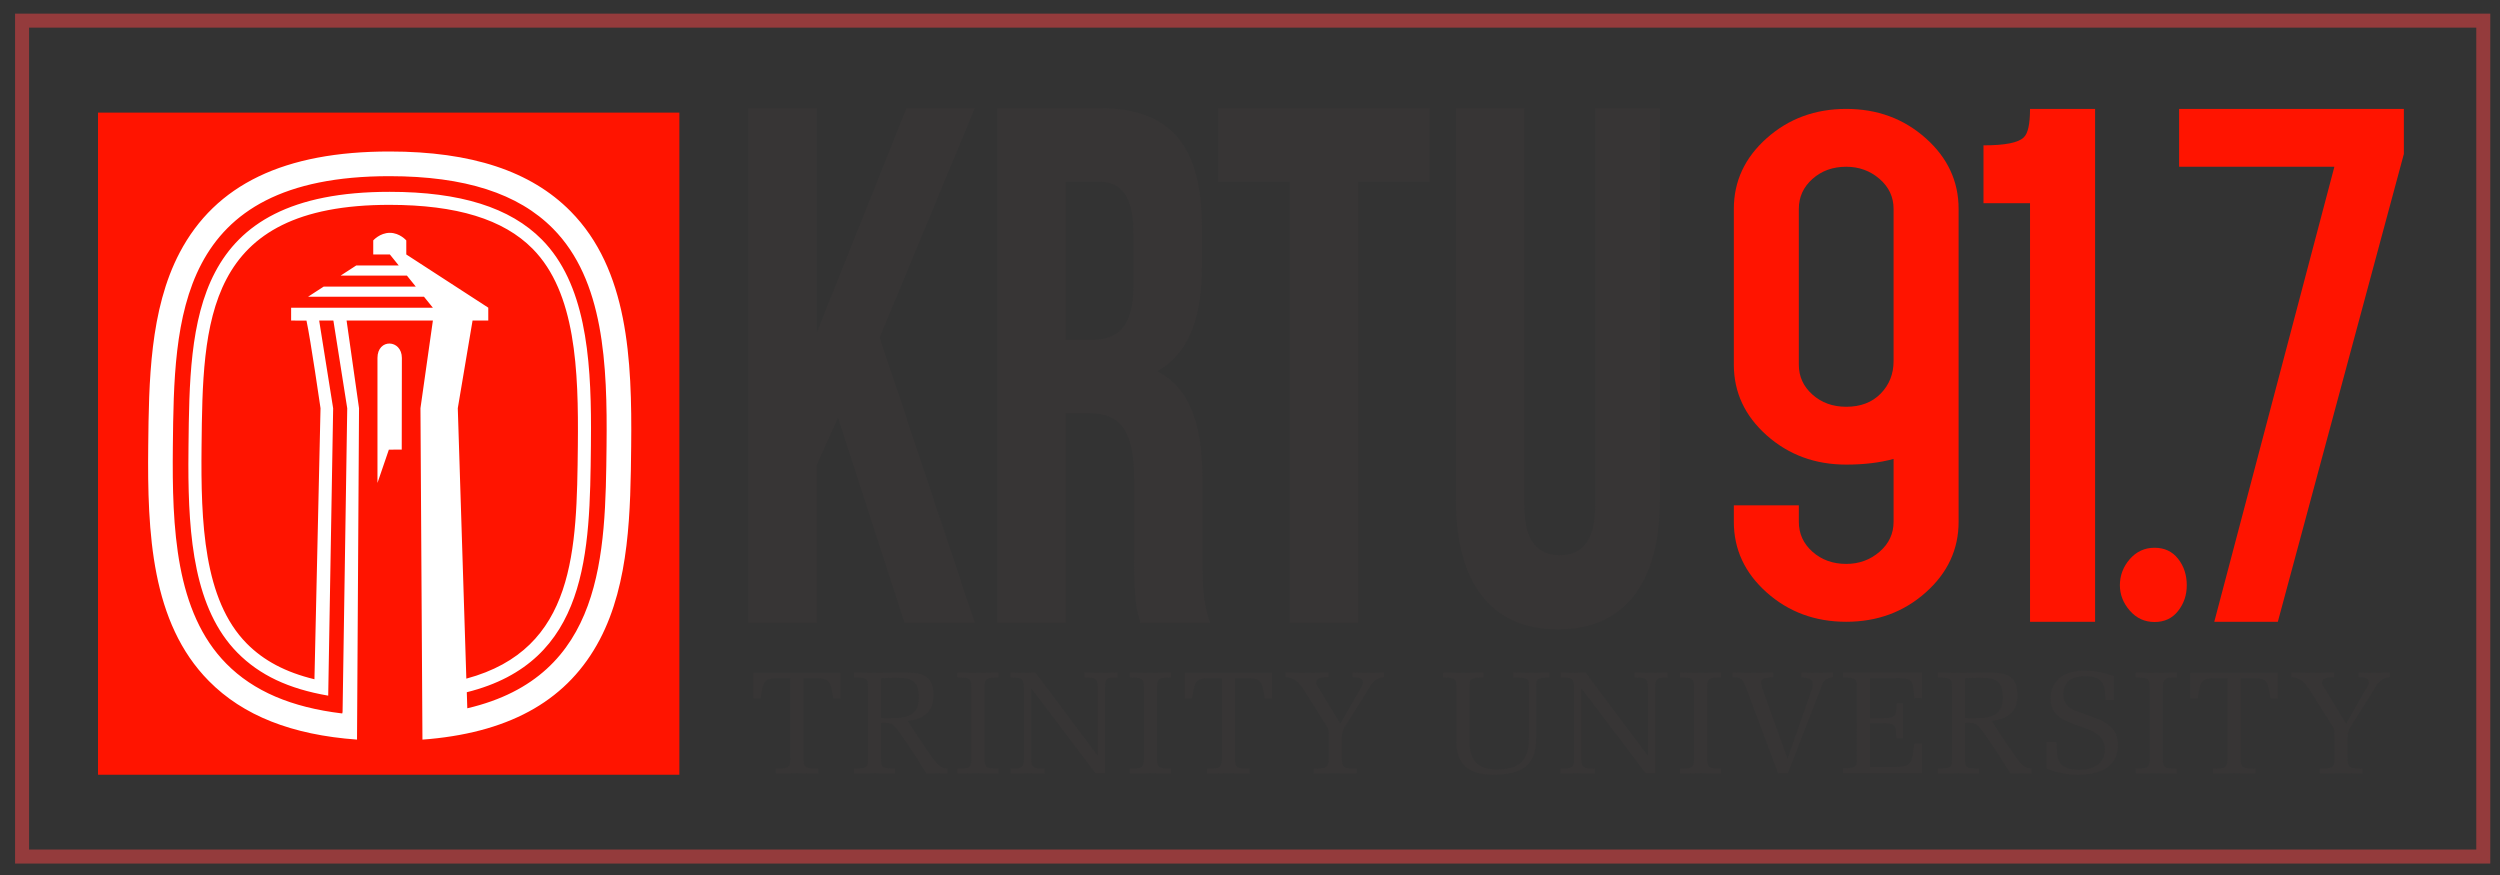
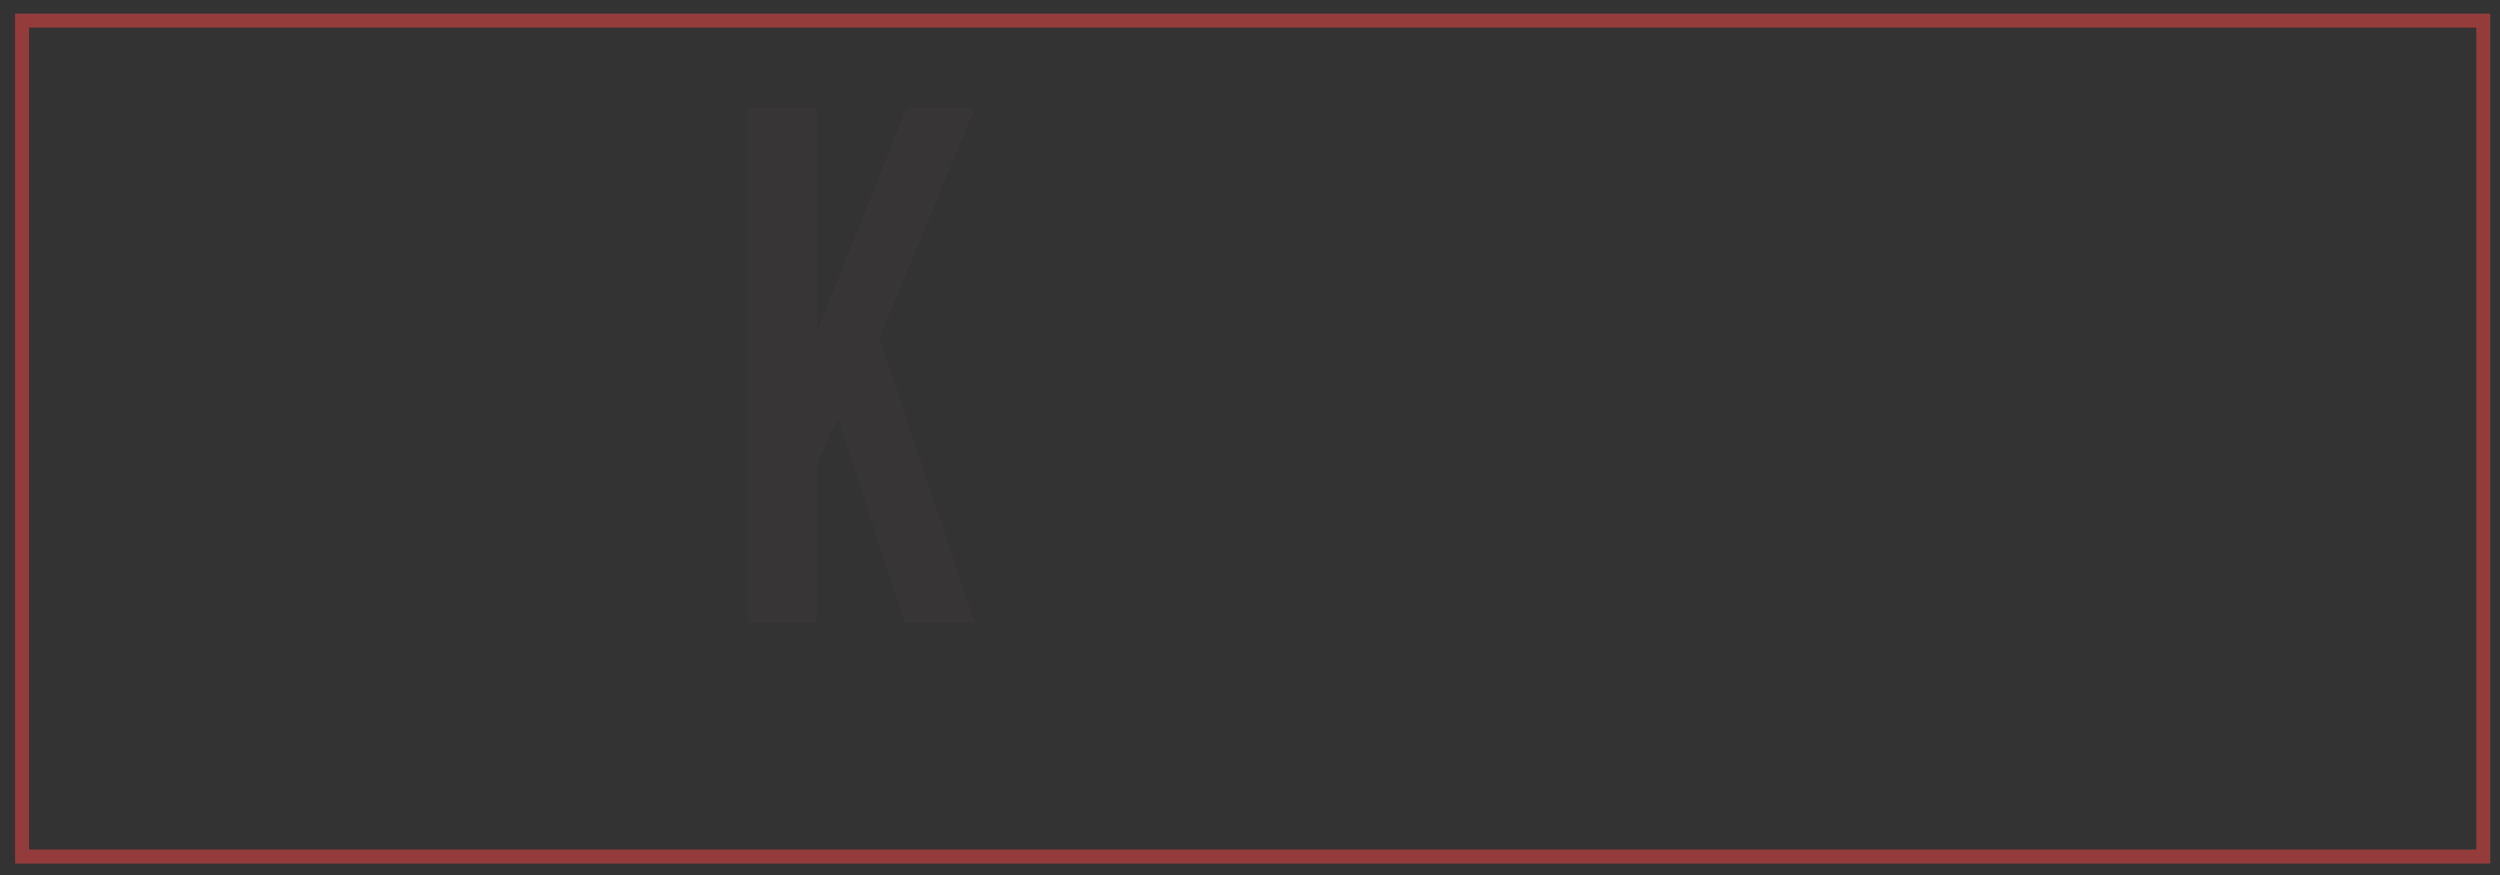
<svg xmlns="http://www.w3.org/2000/svg" viewBox="0 0 237.999 83.299" height="83.299" width="237.999" xml:space="preserve" id="svg2">
  <rect x="0" y="0" width="237.999" height="83.299" fill="#333333" stroke="none" />
  <defs id="defs6">
    <clipPath id="clipPath18" clipPathUnits="userSpaceOnUse">
      <path id="path16" d="M 0,62.475 H 178.499 V 0 H 0 Z" />
    </clipPath>
    <clipPath id="clipPath32" clipPathUnits="userSpaceOnUse">
-       <path id="path30" d="M 0,62.475 H 178.499 V 0 H 0 Z" />
-     </clipPath>
+       </clipPath>
  </defs>
  <g transform="matrix(1.333,0,0,-1.333,0,83.299)" id="g10">
    <g id="g12">
      <g clip-path="url(#clipPath18)" id="g14">
        <path id="path20" style="fill:none;stroke:#943b3c;stroke-width:1;stroke-linecap:butt;stroke-linejoin:miter;stroke-miterlimit:10;stroke-dasharray:none;stroke-opacity:1" d="M 177.35,1.317 H 1.576 V 61.016 H 177.35 Z" />
      </g>
    </g>
    <g transform="translate(59.848,32.661)" id="g22">
      <path id="path24" style="fill:#373535;fill-opacity:1;fill-rule:nonzero;stroke:none" d="m 0,0 -1.51,-3.36 v -11.288 h -4.886 v 36.75 H -1.51 V 6.089 L 4.886,22.102 H 9.771 L 2.976,5.722 9.771,-14.648 h -5.02 z" />
    </g>
    <g id="g26">
      <g clip-path="url(#clipPath32)" id="g28">
        <g transform="translate(76.11,49.513)" id="g34">
          <path id="path36" style="fill:#373535;fill-opacity:1;fill-rule:nonzero;stroke:none" d="m 0,0 v -11.288 h 1.91 c 1.821,0 2.931,0.946 2.931,3.885 V -3.78 C 4.841,-1.155 4.086,0 2.355,0 Z m 5.33,-31.5 c -0.267,0.945 -0.445,1.523 -0.445,4.516 v 5.774 c 0,3.413 -0.977,4.673 -3.197,4.673 H 0 V -31.5 H -4.886 V 5.25 h 7.373 c 5.063,0 7.24,-2.783 7.24,-8.452 V -6.09 c 0,-3.78 -1.022,-6.247 -3.199,-7.455 2.443,-1.208 3.243,-3.99 3.243,-7.823 v -5.67 c 0,-1.784 0.045,-3.097 0.533,-4.462 z" />
        </g>
        <g transform="translate(87.002,54.763)" id="g38">
-           <path id="path40" style="fill:#373535;fill-opacity:1;fill-rule:nonzero;stroke:none" d="M 0,0 H 15.101 V -5.25 H 9.993 v -31.5 H 5.107 v 31.5 H 0 Z" />
-         </g>
+           </g>
        <g transform="translate(108.862,54.763)" id="g42">
          <path id="path44" style="fill:#373535;fill-opacity:1;fill-rule:nonzero;stroke:none" d="m 0,0 v -28.35 c 0,-2.625 0.977,-3.569 2.531,-3.569 1.555,0 2.533,0.944 2.533,3.569 V 0 h 4.618 v -27.982 c 0,-5.88 -2.487,-9.24 -7.284,-9.24 -4.796,0 -7.284,3.36 -7.284,9.24 l 0,27.982 z" />
        </g>
        <g transform="translate(60.033,12.609)" id="g46">
-           <path id="path48" style="fill:#373535;fill-opacity:1;fill-rule:nonzero;stroke:none" d="m 0,0 h -0.519 c -0.064,0.395 -0.122,0.692 -0.178,0.89 -0.055,0.197 -0.15,0.337 -0.286,0.421 -0.134,0.083 -0.331,0.125 -0.587,0.125 h -1.081 v -5.741 c 0,-0.173 0.014,-0.307 0.041,-0.401 0.028,-0.093 0.082,-0.162 0.161,-0.207 0.08,-0.044 0.187,-0.073 0.322,-0.084 0.136,-0.011 0.311,-0.015 0.525,-0.015 v -0.353 c -0.27,0.007 -0.529,0.009 -0.779,0.009 -0.249,0 -0.496,0.003 -0.739,0.01 -0.242,-0.007 -0.488,-0.01 -0.737,-0.01 -0.25,0 -0.51,-0.002 -0.781,-0.009 v 0.353 c 0.215,0 0.39,0.004 0.526,0.015 0.135,0.011 0.24,0.04 0.316,0.084 0.077,0.045 0.131,0.114 0.161,0.207 0.031,0.094 0.048,0.228 0.048,0.401 V 1.436 H -4.658 C -4.915,1.436 -5.113,1.395 -5.252,1.315 -5.39,1.236 -5.487,1.095 -5.543,0.895 -5.598,0.694 -5.656,0.395 -5.719,0 H -6.24 V 1.831 H 0 Z" />
+           <path id="path48" style="fill:#373535;fill-opacity:1;fill-rule:nonzero;stroke:none" d="m 0,0 h -0.519 c -0.064,0.395 -0.122,0.692 -0.178,0.89 -0.055,0.197 -0.15,0.337 -0.286,0.421 -0.134,0.083 -0.331,0.125 -0.587,0.125 h -1.081 v -5.741 c 0,-0.173 0.014,-0.307 0.041,-0.401 0.028,-0.093 0.082,-0.162 0.161,-0.207 0.08,-0.044 0.187,-0.073 0.322,-0.084 0.136,-0.011 0.311,-0.015 0.525,-0.015 v -0.353 c -0.27,0.007 -0.529,0.009 -0.779,0.009 -0.249,0 -0.496,0.003 -0.739,0.01 -0.242,-0.007 -0.488,-0.01 -0.737,-0.01 -0.25,0 -0.51,-0.002 -0.781,-0.009 v 0.353 c 0.215,0 0.39,0.004 0.526,0.015 0.135,0.011 0.24,0.04 0.316,0.084 0.077,0.045 0.131,0.114 0.161,0.207 0.031,0.094 0.048,0.228 0.048,0.401 V 1.436 H -4.658 C -4.915,1.436 -5.113,1.395 -5.252,1.315 -5.39,1.236 -5.487,1.095 -5.543,0.895 -5.598,0.694 -5.656,0.395 -5.719,0 H -6.24 V 1.831 H 0 " />
        </g>
        <g transform="translate(62.924,11.216)" id="g50">
          <path id="path52" style="fill:#373535;fill-opacity:1;fill-rule:nonzero;stroke:none" d="m 0,0 c 0.083,-0.014 0.167,-0.02 0.249,-0.02 h 0.25 c 0.285,0 0.559,0.009 0.822,0.03 0.264,0.022 0.497,0.078 0.702,0.172 0.204,0.093 0.367,0.239 0.488,0.437 0.123,0.198 0.183,0.476 0.183,0.837 0,0.284 -0.03,0.518 -0.088,0.703 C 2.546,2.342 2.456,2.485 2.335,2.589 2.214,2.695 2.057,2.767 1.867,2.808 1.676,2.849 1.446,2.871 1.176,2.871 0.975,2.871 0.778,2.867 0.588,2.86 0.397,2.853 0.201,2.847 0,2.839 Z m 0,-2.912 c 0,-0.138 0.005,-0.254 0.016,-0.349 0.01,-0.093 0.047,-0.165 0.109,-0.218 0.062,-0.051 0.161,-0.088 0.296,-0.109 0.136,-0.02 0.328,-0.031 0.578,-0.031 v -0.353 c -0.244,0.007 -0.487,0.009 -0.734,0.009 -0.245,0 -0.49,0.003 -0.733,0.01 -0.242,-0.007 -0.487,-0.01 -0.733,-0.01 -0.246,0 -0.49,-0.002 -0.734,-0.009 v 0.353 c 0.251,0 0.443,0.011 0.579,0.031 0.135,0.021 0.232,0.058 0.296,0.109 0.061,0.053 0.099,0.125 0.109,0.218 0.011,0.095 0.016,0.211 0.016,0.349 v 5.095 c 0,0.139 -0.005,0.256 -0.016,0.349 -0.01,0.094 -0.048,0.166 -0.109,0.218 -0.064,0.052 -0.161,0.089 -0.296,0.11 -0.136,0.02 -0.328,0.03 -0.579,0.03 v 0.355 c 0.244,-0.006 0.488,-0.012 0.734,-0.012 0.246,0 0.491,-0.003 0.733,-0.009 0.055,0 0.166,10e-4 0.333,0.005 0.166,0.004 0.35,0.004 0.551,0.004 0.201,0 0.401,0.003 0.598,0.006 0.198,0.005 0.359,0.006 0.484,0.006 0.326,0 0.626,-0.012 0.899,-0.036 C 2.671,3.184 2.909,3.118 3.109,3.011 3.311,2.902 3.467,2.74 3.578,2.521 3.688,2.304 3.744,2.003 3.744,1.623 3.744,1.316 3.701,1.057 3.614,0.843 3.526,0.627 3.404,0.448 3.245,0.301 3.085,0.156 2.893,0.042 2.669,-0.042 2.443,-0.125 2.188,-0.181 1.904,-0.207 c 0.048,-0.083 0.123,-0.2 0.224,-0.349 0.099,-0.15 0.209,-0.316 0.327,-0.5 0.118,-0.184 0.242,-0.372 0.375,-0.566 0.13,-0.194 0.255,-0.377 0.373,-0.551 0.118,-0.174 0.226,-0.33 0.323,-0.468 0.097,-0.139 0.17,-0.24 0.218,-0.302 0.069,-0.091 0.135,-0.173 0.198,-0.249 0.063,-0.077 0.13,-0.145 0.203,-0.204 0.072,-0.058 0.157,-0.109 0.254,-0.151 0.097,-0.041 0.215,-0.065 0.354,-0.072 v -0.353 c -0.125,0.007 -0.25,0.009 -0.374,0.009 -0.125,0 -0.25,0.003 -0.374,0.01 C 3.879,-3.96 3.753,-3.963 3.624,-3.963 3.496,-3.963 3.371,-3.965 3.245,-3.972 3.127,-3.787 2.992,-3.57 2.84,-3.328 2.686,-3.085 2.527,-2.836 2.361,-2.579 2.195,-2.324 2.028,-2.07 1.862,-1.82 1.695,-1.571 1.54,-1.346 1.394,-1.144 1.249,-0.944 1.12,-0.779 1.009,-0.65 0.898,-0.522 0.815,-0.447 0.759,-0.425 0.635,-0.384 0.51,-0.363 0.385,-0.359 0.261,-0.355 0.132,-0.354 0,-0.354 Z" />
        </g>
        <g transform="translate(69.373,13.399)" id="g54">
          <path id="path56" style="fill:#373535;fill-opacity:1;fill-rule:nonzero;stroke:none" d="M 0,0 C 0,0.166 -0.015,0.299 -0.041,0.396 -0.07,0.493 -0.12,0.563 -0.193,0.608 -0.266,0.654 -0.368,0.683 -0.499,0.691 -0.631,0.702 -0.797,0.707 -0.999,0.707 V 1.062 C -0.757,1.056 -0.511,1.05 -0.266,1.05 -0.02,1.05 0.225,1.047 0.468,1.041 0.71,1.047 0.955,1.05 1.2,1.05 c 0.247,0 0.491,0.006 0.734,0.012 V 0.707 C 1.74,0.707 1.579,0.702 1.45,0.691 1.322,0.683 1.22,0.654 1.144,0.608 1.067,0.563 1.014,0.495 0.983,0.401 0.951,0.307 0.936,0.174 0.936,0 v -5.095 c 0,-0.166 0.014,-0.299 0.041,-0.396 0.028,-0.097 0.078,-0.167 0.152,-0.212 0.071,-0.044 0.174,-0.073 0.306,-0.084 0.131,-0.011 0.297,-0.015 0.499,-0.015 v -0.353 c -0.243,0.007 -0.487,0.009 -0.734,0.009 -0.245,0 -0.49,0.003 -0.732,0.01 -0.243,-0.007 -0.488,-0.01 -0.734,-0.01 -0.245,0 -0.491,-0.002 -0.733,-0.009 v 0.353 c 0.202,0 0.368,0.004 0.5,0.015 0.131,0.011 0.233,0.04 0.306,0.084 0.073,0.045 0.123,0.115 0.152,0.212 C -0.015,-5.394 0,-5.261 0,-5.095 Z" />
        </g>
        <g transform="translate(73.126,13.399)" id="g58">
          <path id="path60" style="fill:#373535;fill-opacity:1;fill-rule:nonzero;stroke:none" d="M 0,0 C 0,0.166 -0.016,0.299 -0.047,0.396 -0.079,0.493 -0.13,0.563 -0.203,0.608 -0.275,0.654 -0.373,0.683 -0.494,0.691 -0.615,0.702 -0.77,0.707 -0.956,0.707 v 0.355 c 0.152,-0.006 0.301,-0.012 0.447,-0.012 0.145,0 0.294,-0.003 0.446,-0.009 0.147,0.006 0.294,0.009 0.443,0.009 0.148,0 0.296,0.006 0.441,0.012 L 5.273,-4.886 V 0 C 5.273,0.166 5.259,0.297 5.232,0.391 5.203,0.485 5.153,0.555 5.08,0.604 5.007,0.652 4.91,0.683 4.789,0.691 4.668,0.702 4.511,0.707 4.316,0.707 V 1.062 C 4.517,1.056 4.714,1.05 4.909,1.05 5.103,1.05 5.3,1.047 5.502,1.041 5.703,1.047 5.9,1.05 6.094,1.05 c 0.194,0 0.392,0.006 0.593,0.012 V 0.707 C 6.5,0.707 6.347,0.702 6.23,0.691 6.112,0.683 6.021,0.652 5.959,0.604 5.896,0.555 5.854,0.485 5.829,0.391 5.805,0.297 5.793,0.166 5.793,0 V -6.136 H 5.117 L 0.52,-0.062 v -5.033 c 0,-0.166 0.014,-0.296 0.041,-0.39 0.029,-0.094 0.079,-0.165 0.151,-0.212 0.074,-0.05 0.17,-0.079 0.292,-0.09 0.12,-0.011 0.279,-0.015 0.473,-0.015 v -0.353 c -0.202,0.007 -0.404,0.009 -0.609,0.009 -0.205,0 -0.408,0.003 -0.608,0.01 -0.201,-0.007 -0.404,-0.01 -0.608,-0.01 -0.205,0 -0.408,-0.002 -0.608,-0.009 v 0.353 c 0.193,0 0.351,0.004 0.472,0.015 0.122,0.011 0.218,0.04 0.292,0.09 0.072,0.047 0.122,0.118 0.15,0.212 C -0.014,-5.391 0,-5.261 0,-5.095 Z" />
        </g>
        <g transform="translate(81.695,13.399)" id="g62">
          <path id="path64" style="fill:#373535;fill-opacity:1;fill-rule:nonzero;stroke:none" d="M 0,0 C 0,0.166 -0.014,0.299 -0.041,0.396 -0.069,0.493 -0.12,0.563 -0.192,0.608 -0.265,0.654 -0.368,0.683 -0.499,0.691 -0.631,0.702 -0.797,0.707 -0.998,0.707 v 0.355 c 0.243,-0.006 0.486,-0.012 0.733,-0.012 0.246,0 0.49,-0.003 0.733,-0.009 0.243,0.006 0.487,0.009 0.734,0.009 0.245,0 0.489,0.006 0.732,0.012 V 0.707 C 1.741,0.707 1.58,0.702 1.45,0.691 1.322,0.683 1.221,0.654 1.144,0.608 1.068,0.563 1.014,0.495 0.983,0.401 0.952,0.307 0.936,0.174 0.936,0 v -5.095 c 0,-0.166 0.014,-0.299 0.041,-0.396 0.028,-0.097 0.079,-0.167 0.151,-0.212 0.074,-0.044 0.175,-0.073 0.308,-0.084 0.131,-0.011 0.297,-0.015 0.498,-0.015 v -0.353 c -0.243,0.007 -0.487,0.009 -0.732,0.009 -0.247,0 -0.491,0.003 -0.734,0.01 -0.243,-0.007 -0.487,-0.01 -0.733,-0.01 -0.247,0 -0.49,-0.002 -0.733,-0.009 v 0.353 c 0.201,0 0.367,0.004 0.499,0.015 0.131,0.011 0.234,0.04 0.307,0.084 0.072,0.045 0.123,0.115 0.151,0.212 C -0.014,-5.394 0,-5.261 0,-5.095 Z" />
        </g>
        <g transform="translate(90.847,12.609)" id="g66">
          <path id="path68" style="fill:#373535;fill-opacity:1;fill-rule:nonzero;stroke:none" d="m 0,0 h -0.52 c -0.063,0.395 -0.121,0.692 -0.177,0.89 -0.056,0.197 -0.15,0.337 -0.286,0.421 -0.135,0.083 -0.331,0.125 -0.587,0.125 h -1.081 v -5.741 c 0,-0.173 0.014,-0.307 0.041,-0.401 0.028,-0.093 0.082,-0.162 0.161,-0.207 0.08,-0.044 0.187,-0.073 0.323,-0.084 0.135,-0.011 0.31,-0.015 0.525,-0.015 v -0.353 c -0.271,0.007 -0.53,0.009 -0.78,0.009 -0.25,0 -0.496,0.003 -0.738,0.01 -0.244,-0.007 -0.489,-0.01 -0.738,-0.01 -0.251,0 -0.51,-0.002 -0.781,-0.009 v 0.353 c 0.215,0 0.39,0.004 0.526,0.015 0.134,0.011 0.241,0.04 0.316,0.084 0.077,0.045 0.13,0.114 0.161,0.207 0.031,0.094 0.048,0.228 0.048,0.401 V 1.436 H -4.658 C -4.916,1.436 -5.113,1.395 -5.253,1.315 -5.39,1.236 -5.487,1.095 -5.542,0.895 -5.598,0.694 -5.657,0.395 -5.72,0 H -6.239 V 1.831 H 0 Z" />
        </g>
        <g transform="translate(93.645,12.381)" id="g70">
-           <path id="path72" style="fill:#373535;fill-opacity:1;fill-rule:nonzero;stroke:none" d="M 0,0 C -0.188,0.291 -0.346,0.541 -0.473,0.748 -0.602,0.956 -0.729,1.13 -0.853,1.273 -0.977,1.416 -1.116,1.526 -1.264,1.602 -1.413,1.677 -1.602,1.725 -1.83,1.748 V 2.08 c 0.255,-0.006 0.512,-0.012 0.769,-0.012 0.256,0 0.513,-0.003 0.77,-0.009 0.255,0.006 0.51,0.009 0.764,0.009 0.253,0 0.507,0.006 0.764,0.012 V 1.748 C 1.133,1.74 1.031,1.734 0.93,1.731 0.829,1.728 0.741,1.715 0.664,1.695 0.589,1.674 0.523,1.641 0.466,1.596 0.413,1.551 0.377,1.484 0.363,1.393 0.35,1.317 0.362,1.248 0.4,1.184 0.438,1.123 0.474,1.065 0.509,1.008 l 1.57,-2.588 1.425,2.494 c 0.048,0.069 0.094,0.149 0.135,0.235 0.042,0.086 0.059,0.168 0.052,0.244 0,0.091 -0.027,0.16 -0.084,0.209 C 3.552,1.649 3.486,1.684 3.406,1.706 3.325,1.725 3.244,1.737 3.161,1.742 3.077,1.746 3.008,1.748 2.953,1.748 V 2.08 C 3.14,2.074 3.326,2.068 3.515,2.068 c 0.187,0 0.374,-0.003 0.561,-0.009 0.187,0.006 0.374,0.009 0.562,0.009 0.187,0 0.374,0.006 0.561,0.012 V 1.748 C 4.999,1.725 4.835,1.682 4.711,1.612 4.586,1.542 4.48,1.455 4.387,1.352 4.299,1.248 4.212,1.125 4.133,0.982 4.054,0.84 3.962,0.687 3.858,0.52 L 2.401,-1.79 C 2.312,-1.928 2.253,-2.059 2.225,-2.185 2.198,-2.309 2.183,-2.407 2.183,-2.475 v -1.602 c 0,-0.173 0.016,-0.307 0.047,-0.401 0.031,-0.093 0.084,-0.162 0.162,-0.207 0.075,-0.044 0.183,-0.073 0.322,-0.084 0.138,-0.011 0.316,-0.015 0.53,-0.015 v -0.353 c -0.277,0.007 -0.54,0.009 -0.791,0.009 -0.248,0 -0.495,0.003 -0.737,0.01 -0.243,-0.007 -0.489,-0.01 -0.739,-0.01 -0.248,0 -0.513,-0.002 -0.791,-0.009 v 0.353 c 0.215,0 0.392,0.004 0.531,0.015 0.14,0.011 0.246,0.04 0.321,0.084 0.077,0.045 0.131,0.114 0.163,0.207 0.03,0.094 0.047,0.228 0.047,0.401 v 1.643 c 0,0.105 -0.002,0.191 -0.006,0.26 C 1.24,-2.104 1.229,-2.04 1.211,-1.98 1.194,-1.922 1.168,-1.862 1.133,-1.799 1.098,-1.737 1.051,-1.66 0.987,-1.571 Z" />
-         </g>
+           </g>
        <g transform="translate(104.948,9.604)" id="g74">
          <path id="path76" style="fill:#373535;fill-opacity:1;fill-rule:nonzero;stroke:none" d="m 0,0 c -0.014,-0.692 0.135,-1.211 0.447,-1.554 0.312,-0.344 0.825,-0.515 1.54,-0.515 0.381,0 0.714,0.041 0.998,0.125 0.285,0.082 0.521,0.213 0.707,0.39 0.187,0.177 0.326,0.405 0.417,0.685 0.089,0.281 0.135,0.624 0.135,1.026 V 3.795 C 4.244,3.948 4.236,4.072 4.223,4.166 4.208,4.259 4.167,4.33 4.097,4.379 4.029,4.426 3.919,4.46 3.765,4.479 3.612,4.494 3.397,4.502 3.12,4.502 V 4.857 C 3.335,4.851 3.55,4.846 3.765,4.846 c 0.216,0 0.43,-0.003 0.645,-0.01 0.215,0.007 0.43,0.01 0.645,0.01 0.214,0 0.43,0.005 0.644,0.011 V 4.502 C 5.456,4.502 5.272,4.49 5.147,4.467 5.023,4.442 4.931,4.403 4.873,4.348 4.814,4.291 4.781,4.219 4.774,4.129 4.767,4.039 4.764,3.928 4.764,3.795 V 0.167 C 4.764,-0.339 4.695,-0.761 4.561,-1.098 4.425,-1.433 4.227,-1.7 3.962,-1.898 3.7,-2.096 3.376,-2.236 2.99,-2.318 2.604,-2.401 2.164,-2.443 1.665,-2.443 c -0.41,0 -0.774,0.043 -1.093,0.13 -0.319,0.085 -0.591,0.223 -0.816,0.411 -0.226,0.187 -0.397,0.428 -0.514,0.722 -0.119,0.295 -0.177,0.65 -0.177,1.066 v 3.909 c 0,0.133 -0.003,0.246 -0.012,0.338 -0.006,0.094 -0.039,0.168 -0.097,0.219 -0.06,0.051 -0.153,0.09 -0.281,0.115 -0.129,0.023 -0.314,0.035 -0.558,0.035 V 4.857 C -1.66,4.851 -1.43,4.846 -1.19,4.846 c 0.239,0 0.479,-0.003 0.723,-0.01 0.242,0.007 0.486,0.01 0.732,0.01 0.246,0 0.491,0.005 0.735,0.011 V 4.502 C 0.749,4.502 0.557,4.493 0.421,4.473 0.286,4.452 0.187,4.415 0.125,4.362 0.063,4.31 0.026,4.238 0.016,4.144 0.005,4.051 0,3.935 0,3.795 Z" />
        </g>
        <g transform="translate(112.415,13.399)" id="g78">
          <path id="path80" style="fill:#373535;fill-opacity:1;fill-rule:nonzero;stroke:none" d="m 0,0 c 0,0.166 -0.015,0.299 -0.046,0.396 -0.031,0.097 -0.083,0.167 -0.156,0.212 -0.072,0.046 -0.169,0.075 -0.29,0.083 -0.121,0.011 -0.276,0.016 -0.462,0.016 v 0.355 c 0.151,-0.006 0.301,-0.012 0.445,-0.012 0.146,0 0.294,-0.003 0.448,-0.009 0.146,0.006 0.293,0.009 0.442,0.009 0.148,0 0.297,0.006 0.442,0.012 l 4.45,-5.948 V 0 C 5.273,0.166 5.26,0.297 5.232,0.391 5.204,0.485 5.155,0.555 5.082,0.604 5.008,0.652 4.911,0.683 4.79,0.691 4.67,0.702 4.511,0.707 4.317,0.707 V 1.062 C 4.518,1.056 4.716,1.05 4.909,1.05 c 0.196,0 0.392,-0.003 0.594,-0.009 0.2,0.006 0.399,0.009 0.592,0.009 0.195,0 0.391,0.006 0.593,0.012 V 0.707 C 6.501,0.707 6.348,0.702 6.232,0.691 6.112,0.683 6.023,0.652 5.961,0.604 5.898,0.555 5.854,0.485 5.83,0.391 5.805,0.297 5.795,0.166 5.795,0 V -6.136 H 5.117 l -4.596,6.074 v -5.033 c 0,-0.166 0.015,-0.296 0.042,-0.39 0.027,-0.094 0.078,-0.165 0.15,-0.212 0.073,-0.05 0.17,-0.079 0.291,-0.09 0.122,-0.011 0.279,-0.015 0.474,-0.015 v -0.353 c -0.202,0.007 -0.404,0.009 -0.608,0.009 -0.205,0 -0.408,0.003 -0.609,0.01 -0.201,-0.007 -0.403,-0.01 -0.609,-0.01 -0.204,0 -0.407,-0.002 -0.606,-0.009 v 0.353 c 0.192,0 0.35,0.004 0.471,0.015 0.122,0.011 0.219,0.04 0.293,0.09 0.071,0.047 0.122,0.118 0.15,0.212 0.027,0.094 0.04,0.224 0.04,0.39 z" />
        </g>
        <g transform="translate(120.985,13.399)" id="g82">
          <path id="path84" style="fill:#373535;fill-opacity:1;fill-rule:nonzero;stroke:none" d="M 0,0 C 0,0.166 -0.015,0.299 -0.041,0.396 -0.069,0.493 -0.12,0.563 -0.193,0.608 -0.266,0.654 -0.368,0.683 -0.499,0.691 -0.631,0.702 -0.797,0.707 -0.998,0.707 V 1.062 C -0.756,1.056 -0.511,1.05 -0.266,1.05 -0.02,1.05 0.225,1.047 0.466,1.041 0.71,1.047 0.954,1.05 1.202,1.05 c 0.245,0 0.489,0.006 0.732,0.012 V 0.707 C 1.739,0.707 1.578,0.702 1.45,0.691 1.322,0.683 1.22,0.654 1.144,0.608 1.067,0.563 1.014,0.495 0.982,0.401 0.951,0.307 0.936,0.174 0.936,0 v -5.095 c 0,-0.166 0.013,-0.299 0.041,-0.396 0.028,-0.097 0.078,-0.167 0.151,-0.212 0.074,-0.044 0.175,-0.073 0.306,-0.084 0.132,-0.011 0.299,-0.015 0.5,-0.015 v -0.353 c -0.243,0.007 -0.487,0.009 -0.732,0.009 -0.248,0 -0.492,0.003 -0.736,0.01 -0.241,-0.007 -0.486,-0.01 -0.732,-0.01 -0.245,0 -0.49,-0.002 -0.732,-0.009 v 0.353 c 0.201,0 0.367,0.004 0.499,0.015 0.131,0.011 0.233,0.04 0.306,0.084 0.073,0.045 0.124,0.115 0.152,0.212 C -0.015,-5.394 0,-5.261 0,-5.095 Z" />
        </g>
        <g transform="translate(126.986,7.263)" id="g86">
          <path id="path88" style="fill:#373535;fill-opacity:1;fill-rule:nonzero;stroke:none" d="M 0,0 -2.257,6.032 C -2.333,6.227 -2.399,6.379 -2.455,6.49 -2.51,6.602 -2.574,6.684 -2.647,6.739 -2.72,6.795 -2.803,6.83 -2.898,6.843 -2.991,6.857 -3.109,6.865 -3.255,6.865 v 0.333 c 0.242,-0.007 0.485,-0.012 0.727,-0.012 0.243,0 0.486,-0.003 0.729,-0.009 0.241,0.006 0.486,0.009 0.728,0.009 0.242,0 0.484,0.005 0.728,0.012 V 6.865 C -0.426,6.85 -0.518,6.842 -0.614,6.838 -0.711,6.834 -0.806,6.823 -0.895,6.802 -0.985,6.781 -1.06,6.749 -1.118,6.708 -1.178,6.667 -1.206,6.602 -1.206,6.511 -1.214,6.406 -1.182,6.247 -1.113,6.032 L 0.675,1.041 2.423,6.032 C 2.471,6.219 2.485,6.368 2.465,6.479 2.458,6.562 2.423,6.629 2.361,6.678 2.298,6.726 2.224,6.762 2.136,6.786 2.05,6.811 1.964,6.827 1.876,6.833 1.79,6.839 1.715,6.85 1.653,6.865 V 7.198 C 1.84,7.191 2.029,7.186 2.22,7.186 c 0.191,0 0.379,-0.003 0.567,-0.009 0.188,0.006 0.376,0.009 0.567,0.009 0.191,0 0.379,0.005 0.567,0.012 V 6.865 C 3.768,6.83 3.645,6.795 3.551,6.761 3.457,6.726 3.38,6.681 3.322,6.625 3.263,6.57 3.213,6.496 3.171,6.402 3.129,6.308 3.085,6.186 3.037,6.032 L 0.696,0 Z" />
        </g>
        <g transform="translate(131.613,7.618)" id="g90">
          <path id="path92" style="fill:#373535;fill-opacity:1;fill-rule:nonzero;stroke:none" d="m 0,0 c 0.25,0 0.442,0.01 0.577,0.031 0.135,0.02 0.234,0.057 0.297,0.108 0.062,0.053 0.098,0.126 0.109,0.219 0.01,0.094 0.015,0.209 0.015,0.349 V 5.781 C 0.998,5.92 0.993,6.036 0.983,6.129 0.972,6.223 0.936,6.296 0.874,6.348 0.811,6.4 0.712,6.437 0.577,6.458 0.442,6.478 0.25,6.488 0,6.488 V 6.843 H 5.647 V 5.013 H 5.095 C 5.074,5.345 5.052,5.607 5.028,5.798 5.004,5.987 4.946,6.131 4.856,6.229 4.766,6.326 4.632,6.386 4.456,6.411 4.28,6.435 4.025,6.447 3.691,6.447 H 1.935 V 3.578 h 0.811 c 0.234,0 0.424,0.008 0.567,0.025 0.14,0.018 0.251,0.06 0.326,0.129 0.077,0.07 0.129,0.178 0.157,0.323 0.027,0.146 0.041,0.344 0.041,0.592 H 4.294 V 2.152 H 3.837 C 3.802,2.353 3.785,2.523 3.785,2.661 3.785,2.8 3.761,2.912 3.712,2.995 3.664,3.078 3.569,3.138 3.426,3.172 3.285,3.207 3.058,3.224 2.746,3.224 H 1.935 V 0.093 H 3.796 C 4.066,0.1 4.277,0.123 4.43,0.16 4.581,0.199 4.702,0.275 4.789,0.39 4.874,0.504 4.94,0.671 4.981,0.888 5.022,1.107 5.062,1.4 5.095,1.768 h 0.552 v -2.123 l -5.647,0 z" />
        </g>
        <g transform="translate(140.339,11.216)" id="g94">
          <path id="path96" style="fill:#373535;fill-opacity:1;fill-rule:nonzero;stroke:none" d="m 0,0 c 0.082,-0.014 0.166,-0.02 0.25,-0.02 h 0.249 c 0.284,0 0.557,0.009 0.821,0.03 0.264,0.022 0.499,0.078 0.702,0.172 0.205,0.093 0.367,0.239 0.489,0.437 0.122,0.198 0.182,0.476 0.182,0.837 0,0.284 -0.029,0.518 -0.087,0.703 C 2.546,2.342 2.456,2.485 2.334,2.589 2.212,2.695 2.057,2.767 1.867,2.808 1.677,2.849 1.445,2.871 1.176,2.871 0.975,2.871 0.778,2.867 0.589,2.86 0.396,2.853 0.201,2.847 0,2.839 Z m 0,-2.912 c 0,-0.138 0.004,-0.254 0.016,-0.349 0.01,-0.093 0.045,-0.165 0.109,-0.218 0.061,-0.051 0.16,-0.088 0.295,-0.109 0.137,-0.02 0.329,-0.031 0.579,-0.031 v -0.353 c -0.243,0.007 -0.487,0.009 -0.735,0.009 -0.246,0 -0.489,0.003 -0.731,0.01 -0.244,-0.007 -0.488,-0.01 -0.734,-0.01 -0.247,0 -0.49,-0.002 -0.734,-0.009 v 0.353 c 0.251,0 0.442,0.011 0.578,0.031 0.135,0.021 0.233,0.058 0.296,0.109 0.062,0.053 0.099,0.125 0.109,0.218 0.01,0.095 0.016,0.211 0.016,0.349 v 5.095 c 0,0.139 -0.006,0.256 -0.016,0.349 -0.01,0.094 -0.047,0.166 -0.109,0.218 -0.063,0.052 -0.161,0.089 -0.296,0.11 -0.136,0.02 -0.327,0.03 -0.578,0.03 v 0.355 c 0.244,-0.006 0.487,-0.012 0.734,-0.012 0.246,0 0.49,-0.003 0.734,-0.009 0.055,0 0.165,10e-4 0.332,0.005 0.166,0.004 0.349,0.004 0.55,0.004 0.202,0 0.401,0.003 0.599,0.006 0.198,0.005 0.358,0.006 0.483,0.006 0.326,0 0.626,-0.012 0.9,-0.036 C 2.671,3.184 2.908,3.118 3.109,3.011 3.31,2.902 3.467,2.74 3.578,2.521 3.688,2.304 3.743,2.003 3.743,1.623 3.743,1.316 3.701,1.057 3.614,0.843 3.527,0.627 3.404,0.448 3.245,0.301 3.085,0.156 2.893,0.042 2.668,-0.042 2.443,-0.125 2.187,-0.181 1.904,-0.207 c 0.048,-0.083 0.122,-0.2 0.222,-0.349 0.101,-0.15 0.21,-0.316 0.328,-0.5 0.118,-0.184 0.243,-0.372 0.375,-0.566 0.13,-0.194 0.256,-0.377 0.375,-0.551 0.116,-0.174 0.224,-0.33 0.321,-0.468 0.097,-0.139 0.171,-0.24 0.218,-0.302 0.07,-0.091 0.136,-0.173 0.198,-0.249 0.063,-0.077 0.13,-0.145 0.204,-0.204 0.072,-0.058 0.157,-0.109 0.254,-0.151 0.097,-0.041 0.216,-0.065 0.353,-0.072 v -0.353 c -0.125,0.007 -0.25,0.009 -0.373,0.009 -0.126,0 -0.25,0.003 -0.375,0.01 C 3.879,-3.96 3.752,-3.963 3.624,-3.963 3.495,-3.963 3.37,-3.965 3.245,-3.972 3.127,-3.787 2.991,-3.57 2.839,-3.328 2.686,-3.085 2.527,-2.836 2.361,-2.579 2.194,-2.324 2.028,-2.07 1.861,-1.82 1.696,-1.571 1.54,-1.346 1.393,-1.144 1.247,-0.944 1.12,-0.779 1.009,-0.65 0.898,-0.522 0.814,-0.447 0.759,-0.425 0.635,-0.384 0.51,-0.363 0.385,-0.359 0.259,-0.355 0.131,-0.354 0,-0.354 Z" />
        </g>
        <g transform="translate(149.397,11.31)" id="g98">
          <path id="path100" style="fill:#373535;fill-opacity:1;fill-rule:nonzero;stroke:none" d="M 0,0 C 0.25,-0.091 0.485,-0.189 0.707,-0.297 0.929,-0.404 1.127,-0.534 1.298,-0.687 1.472,-0.84 1.61,-1.023 1.71,-1.238 1.811,-1.454 1.862,-1.711 1.862,-2.008 1.862,-2.43 1.78,-2.78 1.618,-3.058 1.455,-3.335 1.239,-3.553 0.972,-3.713 0.706,-3.873 0.402,-3.985 0.062,-4.051 -0.277,-4.116 -0.627,-4.15 -0.988,-4.15 c -0.375,0 -0.753,0.034 -1.133,0.103 -0.381,0.07 -0.753,0.184 -1.114,0.344 v 1.883 h 0.697 c 0.028,-0.257 0.045,-0.503 0.053,-0.739 0.006,-0.235 0.052,-0.445 0.139,-0.629 0.089,-0.183 0.243,-0.332 0.469,-0.442 0.225,-0.111 0.566,-0.166 1.023,-0.166 0.23,0 0.452,0.027 0.667,0.083 0.215,0.055 0.403,0.14 0.567,0.254 0.161,0.115 0.293,0.265 0.395,0.447 0.101,0.185 0.152,0.408 0.152,0.672 0,0.29 -0.064,0.528 -0.188,0.712 -0.126,0.183 -0.287,0.336 -0.485,0.463 -0.198,0.125 -0.415,0.228 -0.653,0.311 -0.241,0.083 -0.471,0.164 -0.693,0.24 -0.243,0.091 -0.476,0.183 -0.702,0.281 -0.225,0.097 -0.423,0.216 -0.593,0.358 -0.17,0.142 -0.305,0.313 -0.406,0.514 -0.101,0.202 -0.15,0.454 -0.15,0.76 0,0.347 0.064,0.646 0.194,0.895 0.126,0.249 0.299,0.455 0.518,0.619 0.218,0.163 0.471,0.282 0.758,0.358 0.289,0.076 0.589,0.114 0.901,0.114 0.354,0 0.703,-0.031 1.051,-0.093 C 0.825,3.13 1.189,3.029 1.571,2.891 V 1.186 H 0.987 C 0.96,1.386 0.94,1.587 0.931,1.788 0.92,1.989 0.873,2.171 0.79,2.335 0.707,2.497 0.567,2.631 0.369,2.734 0.171,2.838 -0.128,2.891 -0.531,2.891 -0.738,2.891 -0.935,2.866 -1.118,2.818 -1.302,2.769 -1.461,2.694 -1.597,2.595 -1.732,2.494 -1.839,2.362 -1.919,2.199 -1.998,2.036 -2.038,1.84 -2.038,1.611 c 0,-0.312 0.071,-0.558 0.212,-0.738 0.143,-0.181 0.352,-0.331 0.63,-0.447 z" />
        </g>
        <g transform="translate(153.524,13.399)" id="g102">
          <path id="path104" style="fill:#373535;fill-opacity:1;fill-rule:nonzero;stroke:none" d="m 0,0 c 0,0.166 -0.015,0.299 -0.042,0.396 -0.026,0.097 -0.077,0.167 -0.15,0.212 -0.073,0.046 -0.176,0.075 -0.307,0.083 -0.132,0.011 -0.297,0.016 -0.5,0.016 v 0.355 c 0.243,-0.006 0.488,-0.012 0.734,-0.012 0.245,0 0.49,-0.003 0.733,-0.009 0.243,0.006 0.487,0.009 0.734,0.009 0.245,0 0.489,0.006 0.734,0.012 V 0.707 C 1.741,0.707 1.579,0.702 1.451,0.691 1.324,0.683 1.22,0.654 1.144,0.608 1.068,0.563 1.015,0.495 0.984,0.401 0.952,0.307 0.937,0.174 0.937,0 v -5.095 c 0,-0.166 0.013,-0.299 0.042,-0.396 0.026,-0.097 0.077,-0.167 0.15,-0.212 0.073,-0.044 0.173,-0.073 0.307,-0.084 0.131,-0.011 0.297,-0.015 0.5,-0.015 v -0.353 c -0.245,0.007 -0.489,0.009 -0.734,0.009 -0.247,0 -0.491,0.003 -0.734,0.01 -0.243,-0.007 -0.488,-0.01 -0.733,-0.01 -0.246,0 -0.491,-0.002 -0.734,-0.009 v 0.353 c 0.203,0 0.368,0.004 0.5,0.015 0.131,0.011 0.234,0.04 0.307,0.084 0.073,0.045 0.124,0.115 0.15,0.212 C -0.015,-5.394 0,-5.261 0,-5.095 Z" />
        </g>
        <g transform="translate(162.676,12.609)" id="g106">
          <path id="path108" style="fill:#373535;fill-opacity:1;fill-rule:nonzero;stroke:none" d="M 0,0 H -0.52 C -0.582,0.395 -0.641,0.692 -0.696,0.89 -0.753,1.087 -0.847,1.227 -0.982,1.311 -1.118,1.394 -1.314,1.436 -1.57,1.436 h -1.082 v -5.741 c 0,-0.173 0.015,-0.307 0.043,-0.401 0.026,-0.093 0.081,-0.162 0.16,-0.207 0.08,-0.044 0.187,-0.073 0.324,-0.084 0.133,-0.011 0.309,-0.015 0.524,-0.015 v -0.353 c -0.271,0.007 -0.531,0.009 -0.78,0.009 -0.249,0 -0.495,0.003 -0.739,0.01 -0.243,-0.007 -0.488,-0.01 -0.738,-0.01 -0.249,0 -0.509,-0.002 -0.779,-0.009 v 0.353 c 0.213,0 0.389,0.004 0.525,0.015 0.134,0.011 0.239,0.04 0.316,0.084 0.077,0.045 0.13,0.114 0.161,0.207 0.031,0.094 0.048,0.228 0.048,0.401 V 1.436 H -4.659 C -4.916,1.436 -5.113,1.395 -5.251,1.315 -5.39,1.236 -5.487,1.095 -5.543,0.895 -5.599,0.694 -5.657,0.395 -5.72,0 H -6.24 V 1.831 H 0 Z" />
        </g>
        <g transform="translate(165.473,12.381)" id="g110">
          <path id="path112" style="fill:#373535;fill-opacity:1;fill-rule:nonzero;stroke:none" d="M 0,0 C -0.187,0.291 -0.343,0.541 -0.471,0.748 -0.602,0.956 -0.727,1.13 -0.852,1.273 -0.977,1.416 -1.113,1.526 -1.262,1.602 -1.411,1.677 -1.6,1.725 -1.829,1.748 V 2.08 c 0.257,-0.006 0.512,-0.012 0.769,-0.012 0.257,0 0.512,-0.003 0.769,-0.009 0.258,0.006 0.512,0.009 0.765,0.009 0.254,0 0.508,0.006 0.765,0.012 V 1.748 C 1.134,1.74 1.032,1.734 0.931,1.731 0.831,1.728 0.743,1.715 0.667,1.695 0.59,1.674 0.524,1.641 0.469,1.596 0.413,1.551 0.38,1.484 0.366,1.393 0.351,1.317 0.363,1.248 0.402,1.184 0.439,1.123 0.475,1.065 0.51,1.008 L 2.081,-1.58 3.506,0.914 C 3.554,0.983 3.599,1.063 3.64,1.149 3.683,1.235 3.7,1.317 3.694,1.393 3.694,1.484 3.665,1.553 3.61,1.602 3.554,1.649 3.487,1.684 3.406,1.706 3.326,1.725 3.247,1.737 3.163,1.742 3.079,1.746 3.009,1.748 2.954,1.748 V 2.08 C 3.143,2.074 3.328,2.068 3.516,2.068 c 0.189,0 0.375,-0.003 0.56,-0.009 0.189,0.006 0.376,0.009 0.564,0.009 0.187,0 0.373,0.006 0.56,0.012 V 1.748 C 4.999,1.725 4.837,1.682 4.712,1.612 4.587,1.542 4.479,1.455 4.39,1.352 4.3,1.248 4.215,1.125 4.136,0.982 4.054,0.84 3.964,0.687 3.859,0.52 L 2.403,-1.79 C 2.313,-1.928 2.255,-2.059 2.226,-2.185 2.198,-2.309 2.185,-2.407 2.185,-2.475 V -4.077 C 2.185,-4.25 2.2,-4.384 2.231,-4.478 2.262,-4.571 2.316,-4.64 2.393,-4.685 2.469,-4.729 2.576,-4.758 2.715,-4.769 2.854,-4.78 3.031,-4.784 3.247,-4.784 v -0.353 c -0.279,0.007 -0.543,0.009 -0.792,0.009 -0.249,0 -0.497,0.003 -0.739,0.01 -0.242,-0.007 -0.488,-0.01 -0.737,-0.01 -0.249,0 -0.514,-0.002 -0.791,-0.009 v 0.353 c 0.216,0 0.393,0.004 0.531,0.015 0.137,0.011 0.247,0.04 0.321,0.084 0.077,0.045 0.131,0.114 0.162,0.207 0.031,0.094 0.047,0.228 0.047,0.401 v 1.643 c 0,0.105 0,0.191 -0.005,0.26 C 1.24,-2.104 1.23,-2.04 1.212,-1.98 1.195,-1.922 1.169,-1.862 1.134,-1.799 1.1,-1.737 1.051,-1.66 0.989,-1.571 Z" />
        </g>
        <path id="path114" style="fill:#ff1400;fill-opacity:1;fill-rule:nonzero;stroke:none" d="M 48.519,7.16 H 7 v 47.287 h 41.519 z" />
        <g transform="translate(43.318,30.631)" id="g116">
          <path id="path118" style="fill:#ffffff;fill-opacity:1;fill-rule:nonzero;stroke:none" d="m 0,0 c -0.083,-7.703 -0.173,-16.434 -9.939,-18.724 l -0.006,-0.001 v 0.018 l -0.035,1.11 v 0.019 c 8.699,2.166 8.783,9.994 8.863,17.591 l 0.007,1.285 c 0,5.141 -0.424,10.33 -3.507,13.449 -2.267,2.293 -5.823,3.41 -10.871,3.412 -14.177,0.009 -14.274,-9.24 -14.368,-18.188 -0.004,-0.426 -0.009,-0.857 -0.009,-1.285 0,-5.183 0.426,-10.327 3.508,-13.447 1.584,-1.599 3.642,-2.573 6.479,-3.062 0.009,0.486 0.353,20.52 0.353,20.52 l -0.998,6.265 h 0.02 v 0.005 h 0.975 l 10e-4,-0.005 h 0.019 c 0.011,-0.064 0.988,-6.258 0.988,-6.262 0,0 -0.327,-21.648 -0.332,-21.654 0,0 -0.009,-0.128 -0.031,-0.14 -3.633,0.435 -6.338,1.596 -8.267,3.549 -3.642,3.681 -3.886,9.69 -3.824,15.532 0.098,9.046 0.206,19.301 15.486,19.29 5.362,-0.005 9.179,-1.23 11.666,-3.748 C -0.181,11.848 0.063,5.838 0,0 m -10.624,2.704 1.055,6.263 h 1.122 v 0.919 l -5.855,3.799 v 1.003 c 0,0 -0.465,0.543 -1.175,0.543 -0.711,0 -1.185,-0.542 -1.185,-0.542 v -1.002 h 1.186 l 0.634,-0.786 h -3.033 l -1.117,-0.725 h 4.735 l 0.634,-0.787 h -6.581 l -1.112,-0.721 8.278,-0.002 0.636,-0.786 -8.282,10e-4 h -1.843 V 8.965 l 1.097,-10e-4 c 0.288,-1.321 1.003,-6.26 1.003,-6.26 l -0.434,-19.356 c -2.081,0.506 -3.628,1.335 -4.832,2.551 -3.084,3.121 -3.287,8.662 -3.23,14.068 0.094,8.883 0.183,17.273 13.433,17.262 4.787,-0.003 8.127,-1.029 10.21,-3.136 3.086,-3.12 3.286,-8.661 3.231,-14.066 -0.081,-7.441 -0.158,-14.53 -7.964,-16.635 z m 8.053,14.067 c -2.836,2.868 -7.06,4.264 -12.915,4.268 -7.53,0.005 -12.436,-2.355 -14.998,-7.217 -2.145,-4.076 -2.2,-9.248 -2.248,-13.816 -0.066,-6.21 0.214,-12.622 4.331,-16.783 2.441,-2.471 5.919,-3.848 10.58,-4.185 l 0.144,23.666 -0.889,6.263 h 6.164 l -0.888,-6.263 0.142,-23.666 c 0.186,0.015 0.33,0.023 0.512,0.041 5.932,0.556 9.924,2.874 12.147,7.093 2.146,4.074 2.2,9.247 2.248,13.815 0.067,6.209 -0.214,12.619 -4.33,16.784" />
        </g>
        <g transform="translate(26.958,36.927)" id="g120">
          <path id="path122" style="fill:#ffffff;fill-opacity:1;fill-rule:nonzero;stroke:none" d="m 0,0 v -8.927 l 0.814,2.377 0.919,0.003 C 1.735,-6.061 1.746,-0.328 1.743,0 1.736,1.335 0,1.406 0,0" />
        </g>
        <g transform="translate(135.235,36.705)" id="g124">
          <path id="path126" style="fill:#ff1400;fill-opacity:1;fill-rule:nonzero;stroke:none" d="m 0,0 v 10.865 c 0,0.85 -0.335,1.564 -1.002,2.143 -0.671,0.578 -1.463,0.868 -2.381,0.868 -0.956,0 -1.758,-0.29 -2.408,-0.868 -0.651,-0.579 -0.976,-1.293 -0.976,-2.143 v -11.12 c 0,-0.85 0.325,-1.565 0.976,-2.143 0.65,-0.579 1.452,-0.868 2.408,-0.868 1.03,0 1.853,0.315 2.466,0.944 C -0.305,-1.692 0,-0.919 0,0 m 4.644,-11.478 c 0,-1.974 -0.783,-3.657 -2.352,-5.051 -1.566,-1.395 -3.458,-2.092 -5.675,-2.092 -2.217,0 -4.11,0.697 -5.678,2.092 -1.566,1.394 -2.348,3.077 -2.348,5.051 v 1.173 h 4.642 v -1.173 c 0,-0.851 0.325,-1.565 0.976,-2.143 0.65,-0.579 1.452,-0.867 2.408,-0.867 0.918,0 1.71,0.288 2.381,0.867 0.667,0.578 1.002,1.292 1.002,2.143 v 4.489 c -0.994,-0.274 -2.122,-0.407 -3.383,-0.407 -2.217,0 -4.11,0.695 -5.678,2.089 -1.566,1.394 -2.348,3.079 -2.348,5.052 v 11.12 c 0,1.973 0.782,3.656 2.348,5.051 1.568,1.394 3.461,2.091 5.678,2.091 2.217,0 4.109,-0.697 5.675,-2.091 1.569,-1.395 2.352,-3.078 2.352,-5.051 z" />
        </g>
        <g transform="translate(149.626,18.084)" id="g128">
          <path id="path130" style="fill:#ff1400;fill-opacity:1;fill-rule:nonzero;stroke:none" d="M 0,0 H -4.646 V 29.893 H -7.97 v 4.132 c 1.529,0 2.486,0.188 2.868,0.562 0.304,0.272 0.456,0.951 0.456,2.041 l 4.646,0 z" />
        </g>
        <g transform="translate(171.679,51.498)" id="g132">
          <path id="path134" style="fill:#ff1400;fill-opacity:1;fill-rule:nonzero;stroke:none" d="m 0,0 -9.002,-33.414 h -4.539 l 8.577,32.496 H -16.053 V 3.214 L 0,3.214 Z" />
        </g>
        <g transform="translate(156.174,20.693)" id="g136">
          <path id="path138" style="fill:#ff1400;fill-opacity:1;fill-rule:nonzero;stroke:none" d="m 0,0 c 0,-0.7 -0.206,-1.312 -0.621,-1.837 -0.41,-0.525 -0.972,-0.788 -1.68,-0.788 -0.707,0 -1.297,0.271 -1.77,0.814 -0.47,0.543 -0.706,1.146 -0.706,1.811 0,0.7 0.236,1.32 0.706,1.864 0.473,0.541 1.063,0.813 1.77,0.813 0.708,0 1.27,-0.262 1.68,-0.787 C -0.206,1.365 0,0.735 0,0" />
        </g>
      </g>
    </g>
  </g>
</svg>